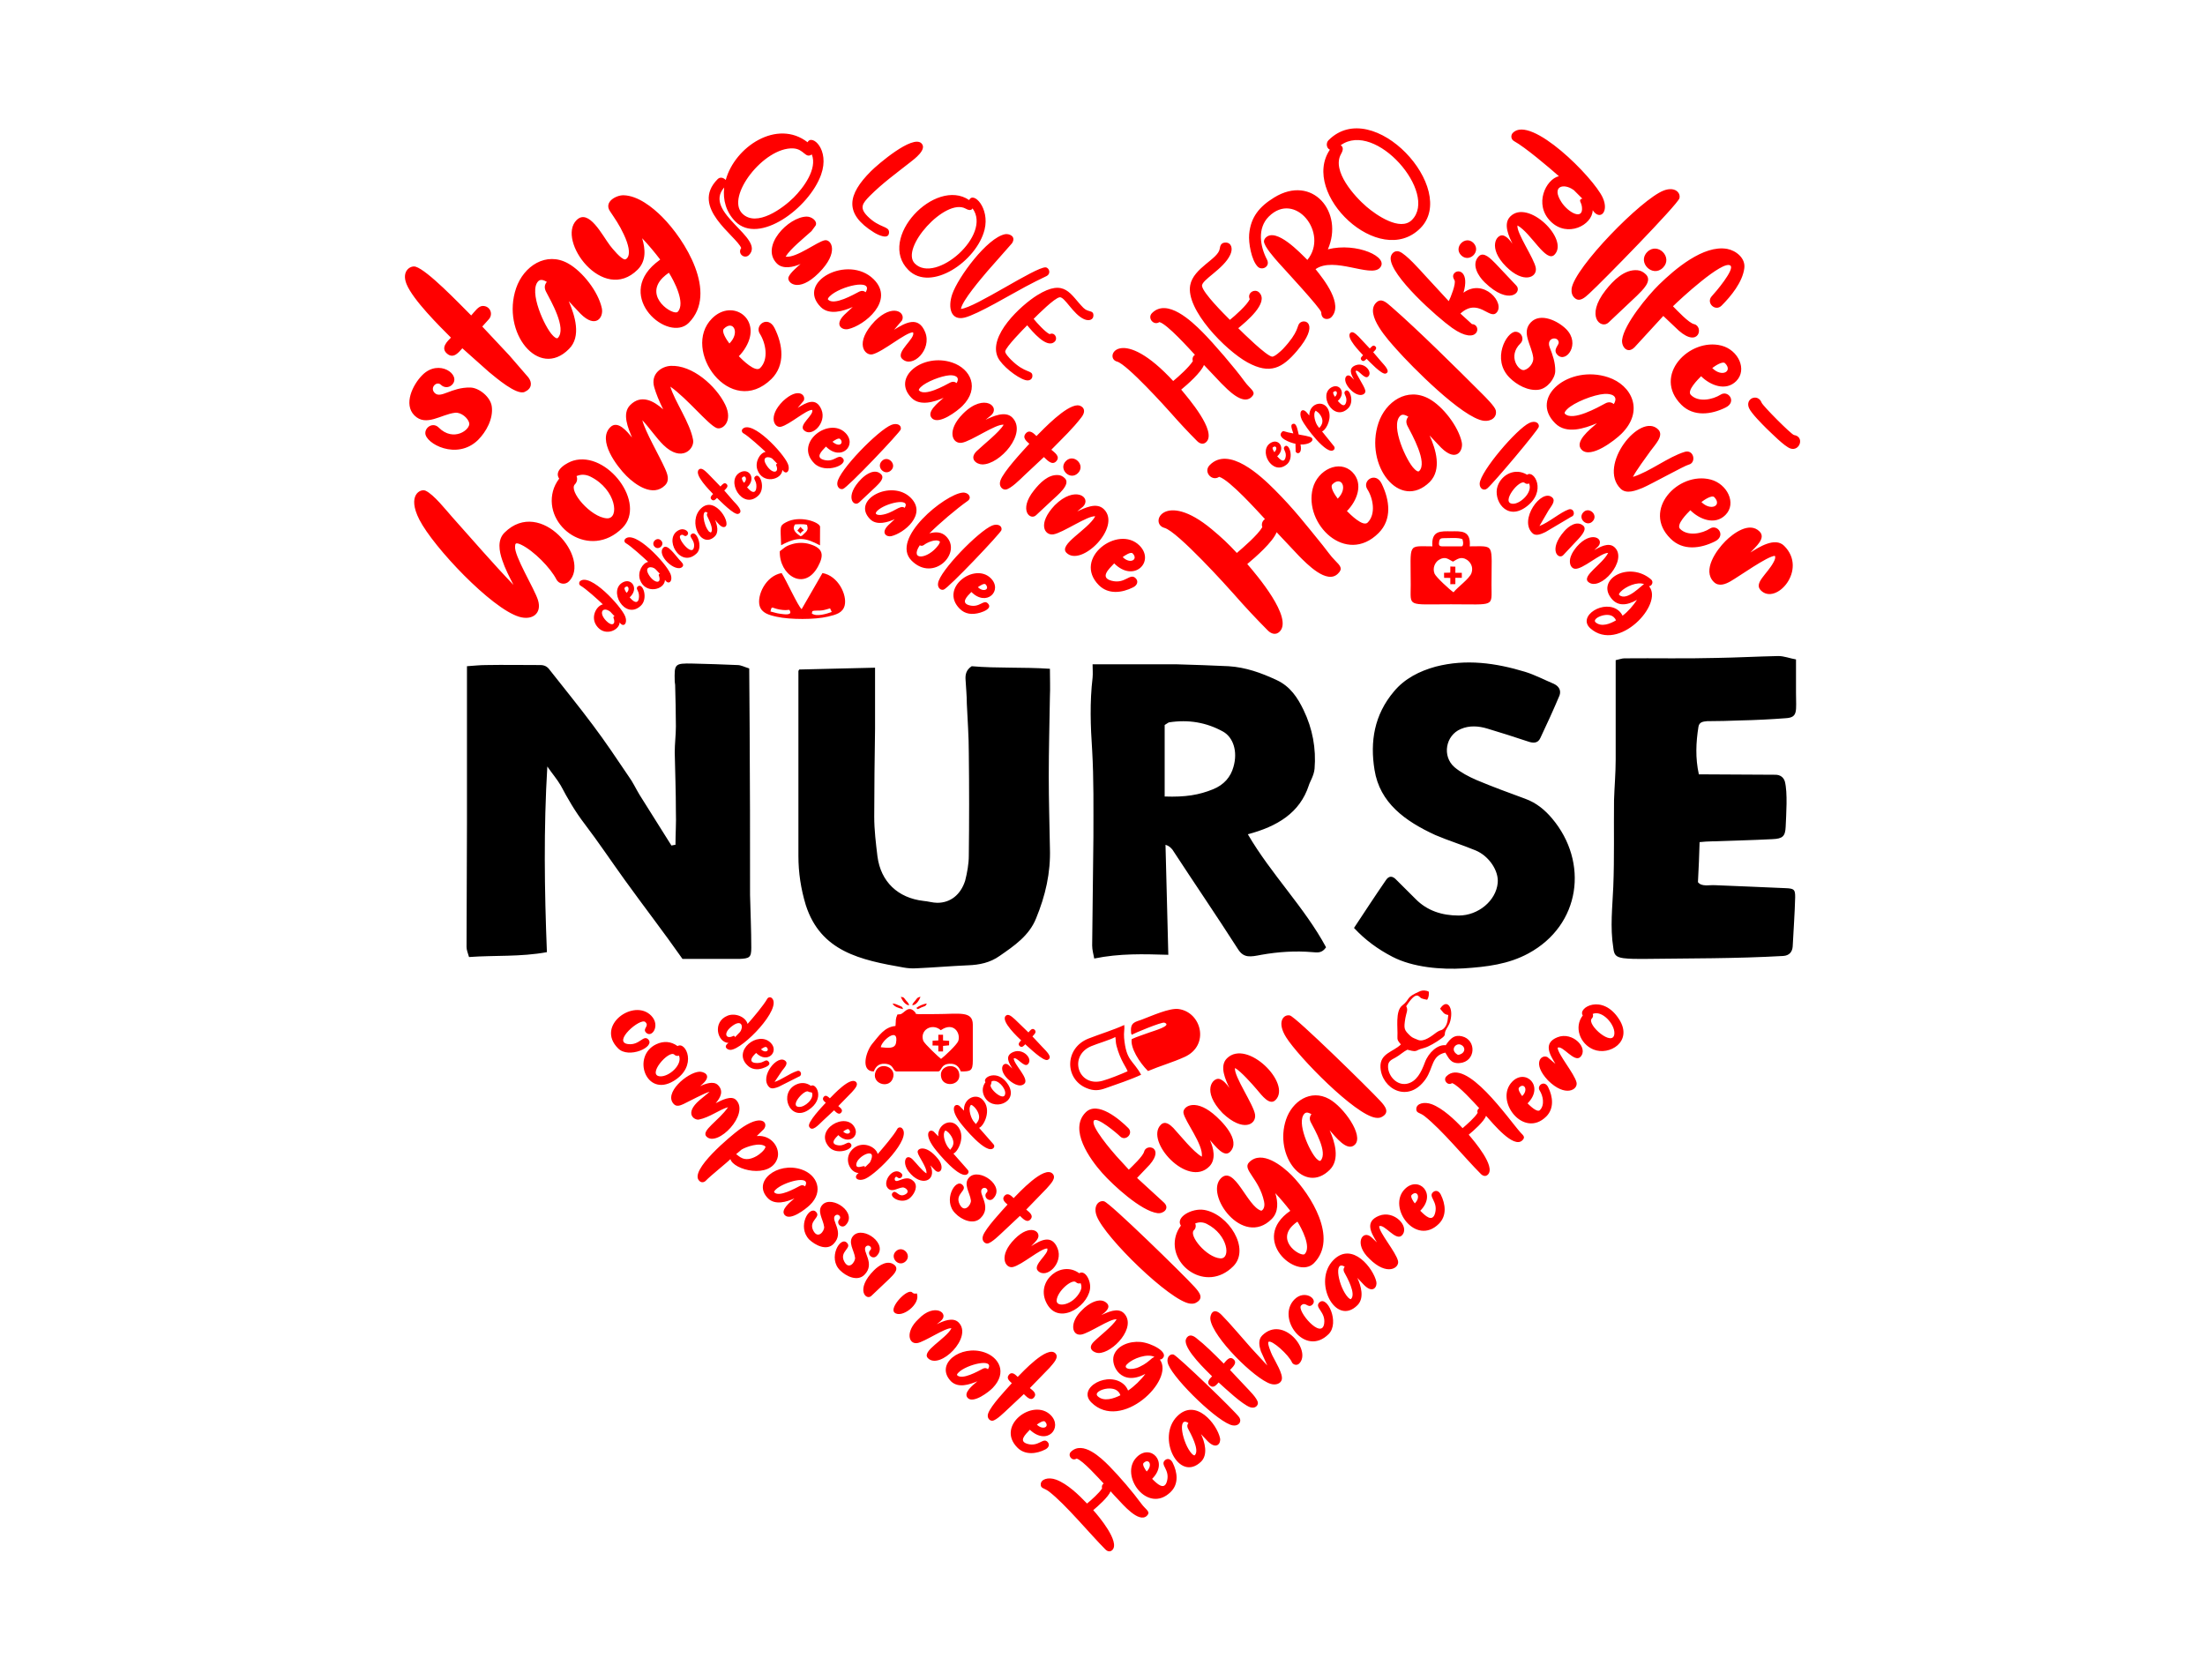
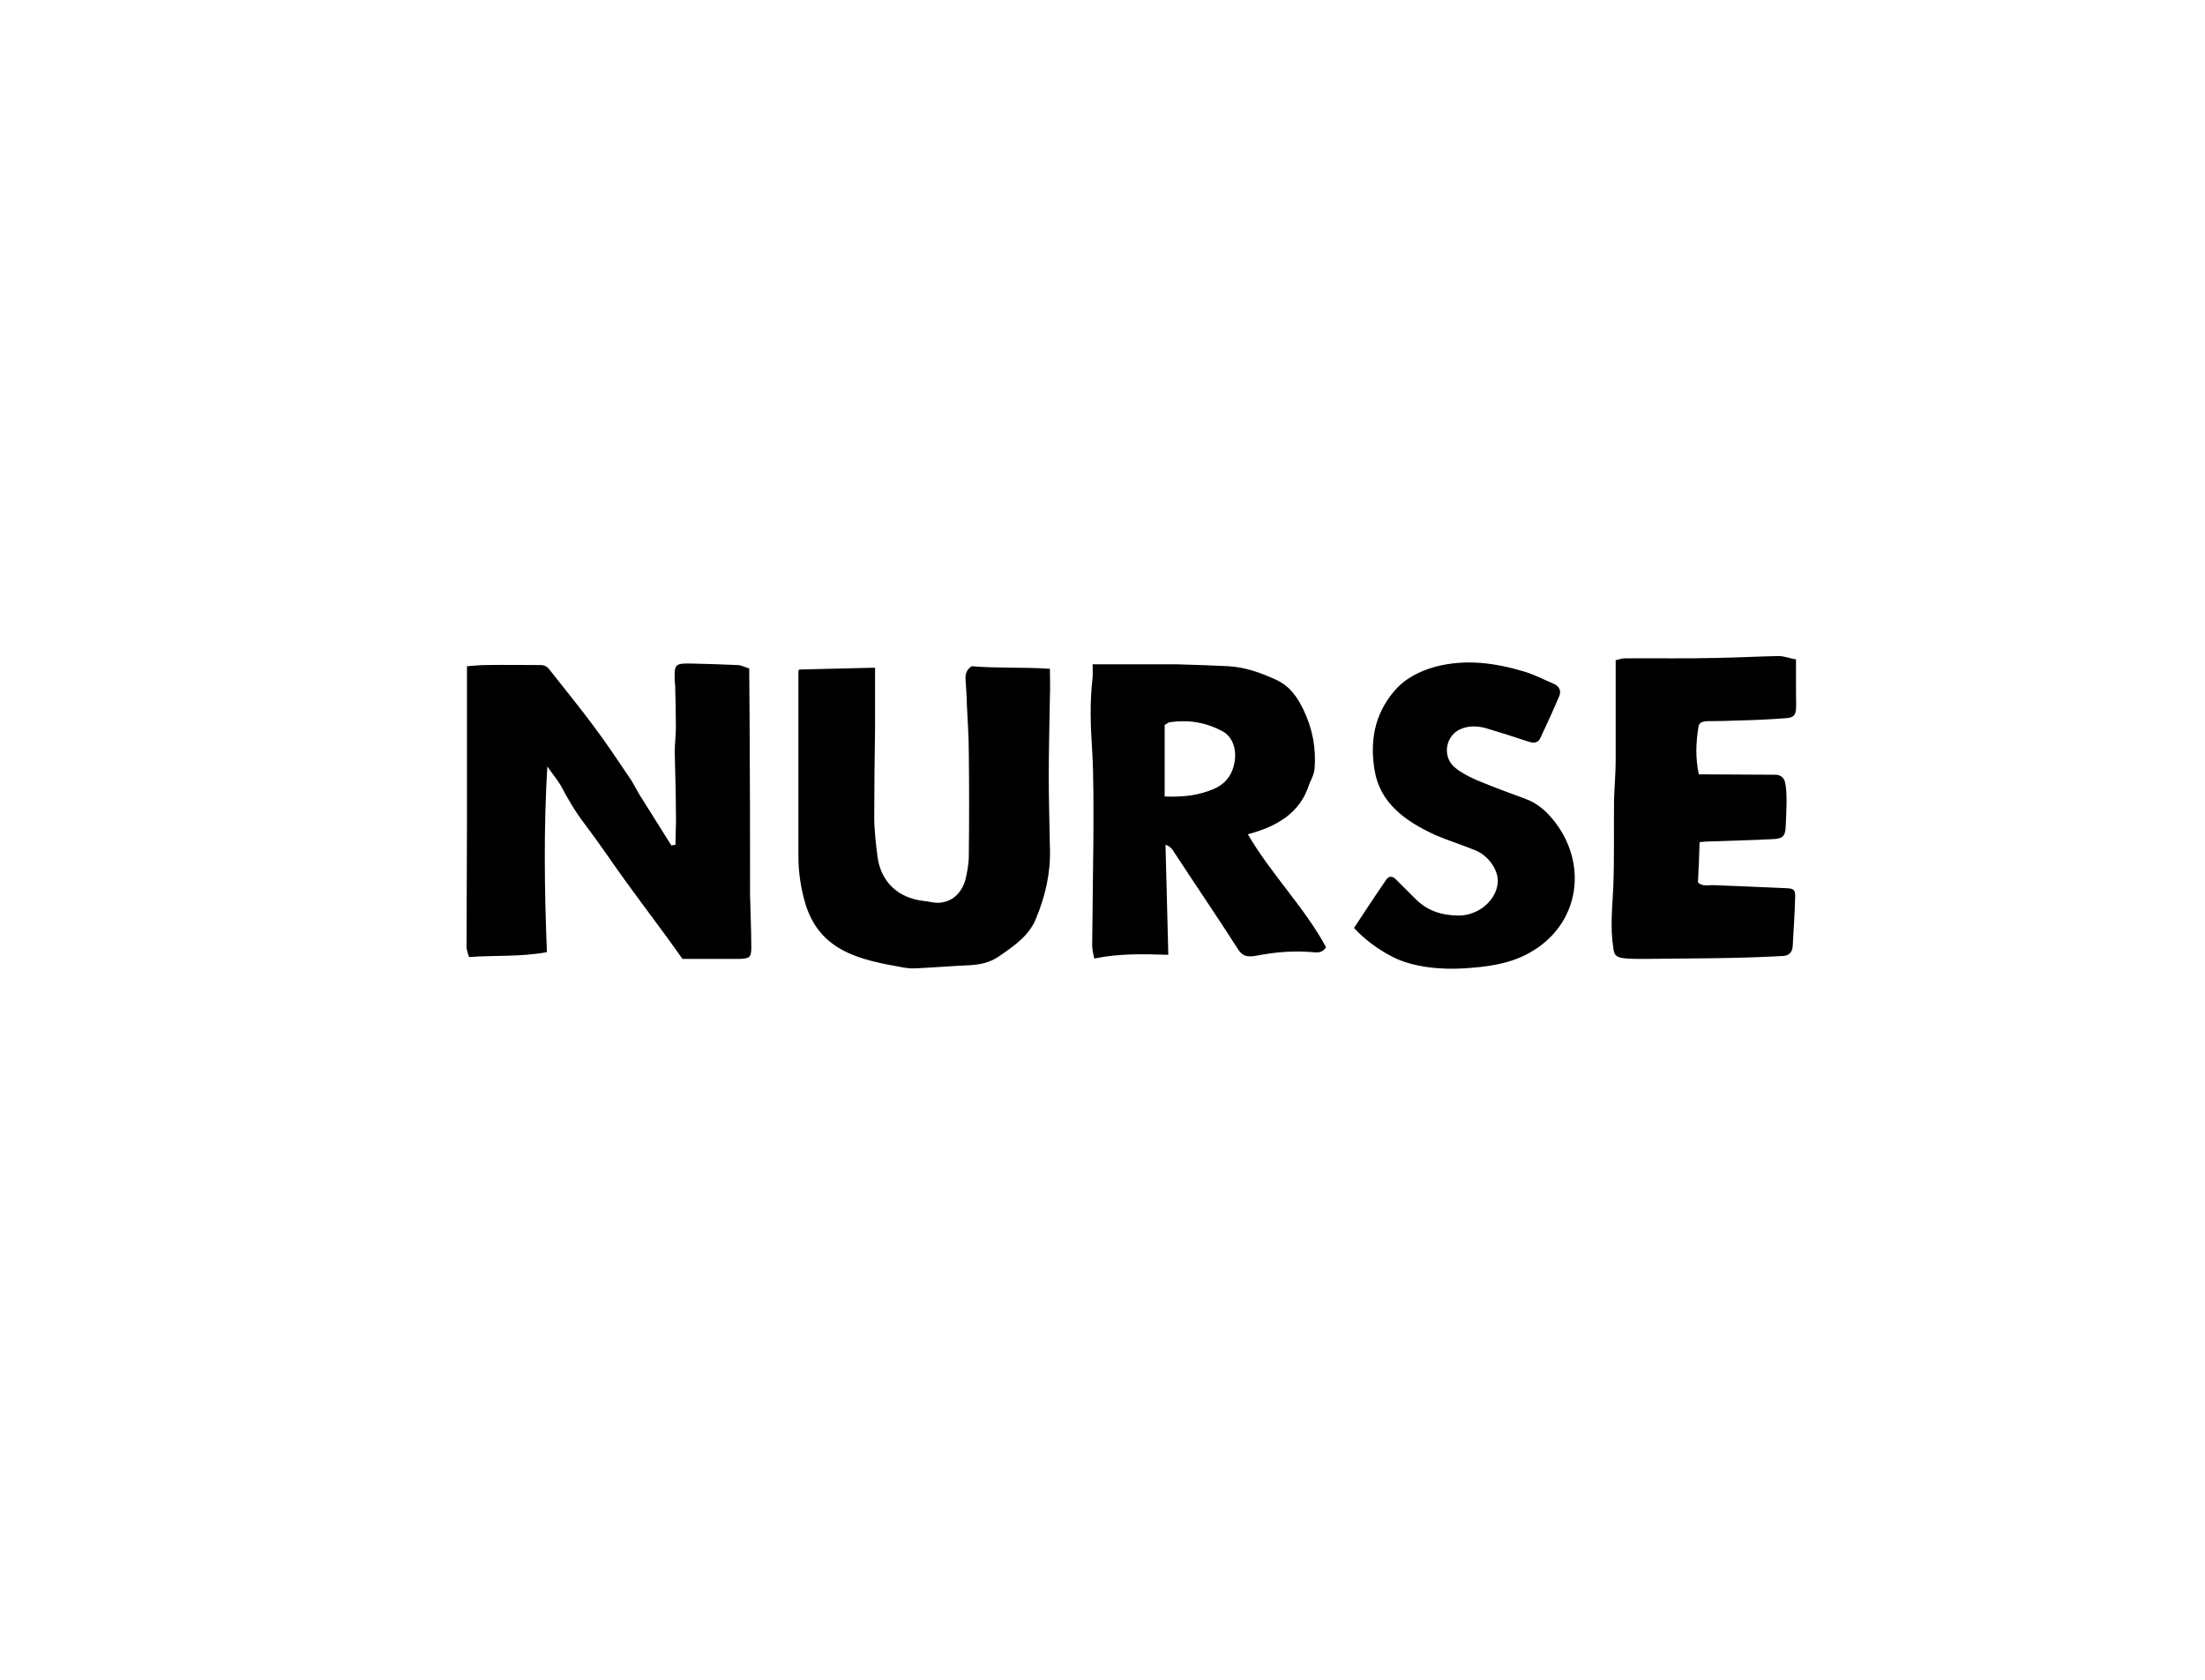
<svg xmlns="http://www.w3.org/2000/svg" xml:space="preserve" width="266.7mm" height="203.2mm" version="1.1" style="shape-rendering:geometricPrecision; text-rendering:geometricPrecision; image-rendering:optimizeQuality; fill-rule:evenodd; clip-rule:evenodd" viewBox="0 0 26670 20320">
  <defs>
    <style type="text/css">
   
    .fil0 {fill:black;fill-rule:nonzero}
    .fil1 {fill:red;fill-rule:nonzero}
   
  </style>
  </defs>
  <g id="Слой_x0020_1">
    <path class="fil0" d="M8255 11600c228,0 456,0 684,0 128,-5 148,-18 148,-136 0,-213 -10,-426 -15,-639 0,-679 0,-1353 -5,-2033 0,-235 -5,-466 -5,-706 -59,-18 -99,-41 -143,-41 -179,-9 -362,-13 -540,-18 -223,-5 -223,5 -218,217 0,14 5,28 5,41 4,168 9,335 9,503 0,104 -14,208 -14,312 5,240 14,480 14,716 5,135 -5,267 -5,403 -14,4 -34,4 -49,9 -129,-205.33 -258,-410.67 -387,-616 -44,-73 -79,-150 -128,-217 -144,-213 -283,-422 -436,-625 -169,-227 -347,-444 -521,-666 -29,-41 -64,-59 -114,-59 -218,0 -441,-4 -659,0 -74,0 -148,9 -228,14 0,632.33 0,1264.67 0,1897 0,498 -5,1001 -5,1499 0,36 15,72 30,122 312,-23 620,0 942,-59 -30,-751 -40,-1494 5,-2246 59,86 118,154 163,231 84,159 173,313 287,462 169,222 323,453 486,679 234.45,325.35 469.7,628.8 699,956zm2834 113c203,-9 411,-27 619,-36 139,-5 268,-32 382,-113 178,-123 357,-245 441,-453 114,-277 178,-553 168,-852 -5,-289 -14,-579 -14,-869 0,-321 9,-643 14,-965 5,-104 0,-212 0,-335 -322,-22 -639,-4 -946,-31 -69,45 -79,104 -74,167 5,95 15,190 15,286 9,199 24,398 24,597 5,412 5,824 0,1241 0,100 -20,208 -44,303 -55,172 -179,268 -337,268 -55,0 -114,-19 -169,-23 -307,-36 -515,-231 -555,-539 -19,-158 -39,-317 -39,-480 0,-353 5,-711 10,-1064 0,-246 0,-492 0,-738 -313,9 -615,13 -917,22 -5,10 -10,14 -10,19 0,745.67 0,1491.33 0,2237 0,203 30,398 89,593 180.52,564.35 664.08,665.17 1184,756 50,9 104,13 159,9zm2146 -118c307,-63 594,-54 896,-45 -10,-453 -24,-892 -34,-1331 44,13 64,36 84,59 263,403 535,801 793,1204 70.19,111.49 151.86,92.84 282,68 203,-36 411,-50 620,-32 59,5 114,14 163,-59 -258,-480 -664,-883 -946,-1367 356,-95 629,-258 738,-593 10.65,-39.35 61.33,-115.73 69,-200 20,-244 -24,-484 -133,-710 -70,-145 -159,-286 -327,-363 -184,-86 -372,-154 -580,-167 -208,-9 -416,-18 -625,-23 -340,0 -680,0 -1020,0 0,59 5,109 0,163 -35,294 -25,584 -5,879 20,348 15,697 15,1046 -5,437.67 -10,875.33 -15,1313 0,54 15,104 25,158zm852 -1960c0,-288.33 0,-576.67 0,-865 25,-14 39,-28 54,-32 233,-36 451,0 654,113 119,68 179,236 124,426 -34,122 -114,217 -248,271 -168,68 -331,96 -584,87zm3620 2079c274,-18 537,-49 780,-181 633.07,-343.28 730.71,-1103.37 287,-1631 -84,-100 -188,-190 -327,-240 -198,-73 -396,-145 -590,-227 -94,-41 -189,-91 -264,-154 -153,-132 -109,-385 75,-462 105,-46 218,-37 323,-5 164,50 327,100 486,154 64,23 124,27 154,-41 79,-167 158,-339 232,-515 20,-59 -4,-109 -69,-140 -119,-50 -228,-108 -347,-145 -357,-108 -714,-158 -1082,-63 -197,54 -375,145 -503,298 -242,285 -292,611 -237,950 63,400 370,621 735,789 159,68 323,118 487,186 164,68 283,249 268,394 -20,213 -233,394 -472,394 -203,0 -382,-59 -520,-199 -77.33,-77 -154.67,-154 -232,-231 -49,-54 -94,-54 -133,9 -128,186 -252,376 -381,571 134,145 291,259 465,349 246.67,128.19 590.39,157.38 865,140zm2157 -114c573.7,-7.61 1132.46,-3.31 1705,-36 74,-5 109,-50 114,-114 10,-199 25,-398 30,-597 0,-91 -10,-105 -114,-109 -284,-14 -566,-23 -853,-36 -75,-5 -164,22 -209,-37 10,-172 15,-326 20,-484 55,-5 99,-9 139,-9 248,-9 496,-14 743,-27 124,-5 154,-36 159,-150 5.87,-145.52 25.83,-410.86 -10,-548 -15,-49 -55,-81 -114,-81 -308.67,-1.67 -617.33,-3.33 -926,-5 -44,-199 -35,-385 -5,-575 10,-59 55,-63 104,-68 134,0 268,-4 402,-9 183,-4 366,-13 550,-27 151.44,-8.82 124,-86.93 124,-308 0,-134.33 0,-268.67 0,-403 -75,-13 -144,-41 -214,-41 -247,5 -500,19 -753,23 -370.84,10.12 -736.78,1.16 -1110,5 -29,0 -59,13 -104,22 0,400 0,800 0,1200 0,168 -15,331 -20,494 -4,348 5,697 -9,1046 -10,244 -40,489 0,738 9,86 29,113 123,127 75,9 154,9 228,9z" />
-     <path class="fil1" d="M13872 18336c-97.77,93.11 -290.93,-137.16 -359,-209 -27,-28 -54,-57 -80,-87 -29.11,71.17 -150.27,177.23 -210,228 66.47,72.51 327.12,385.23 231,482 -27.13,27.31 -59.6,17.4 -84,-7 -183.63,-183.63 -484.28,-548.51 -682,-700 -60.37,-46.25 -100,-33.97 -100,-87 0,-61.23 89.53,-92.63 186,-57 136.68,50.48 276.26,185.98 374,289 44.67,-36.55 154.97,-133.8 182,-184 -6.62,-22.06 -0.6,-44.93 19,-58 -47.41,-51.06 -255.78,-284.2 -327,-302 -57.55,36.62 -113.19,-39.91 -68,-83 143.79,-137.1 362.94,72.68 463,174 122.42,123.96 284.97,313.85 388,455 55.45,75.96 117.47,95.53 67,146zm2312 -11398c-133.55,137.48 -379.86,-119.86 -470,-210 -91,-96.67 -182,-193.33 -273,-290 -44.71,118.15 -256.31,303.23 -355,385 111.52,129.12 557.11,651.89 392,817 -47.66,47.66 -104.01,26.13 -143,-13 -141,-142 -278,-288 -409,-438 -68.84,-78.53 -682.32,-759.91 -841,-803 -191.42,-51.98 -1.04,-459.95 570,15 124.77,103.77 203.45,178.26 305,288 84.28,-72.57 251.52,-216.43 308,-312 -13.13,-37.19 -0.66,-75.14 32,-98 -87.38,-93.34 -426.46,-472.74 -554,-511 -86,60.71 -195.09,-58.59 -115,-141 231.03,-237.73 621.58,132.58 784,295 237.45,237.45 378.02,421.42 585,676 51.94,63.88 92.15,126.15 148,182 65.65,65.65 96.16,99.61 36,158zm1397 227c-41,-26 -213,-184 -230,-226 -28,-71 9,-139 52,-166 82,-51 119,-3 171,21 48,-26 97,-71 171,-21 42,29 78,87 53,159 -24,69 -171,172 -217,233zm-39 -266c-0.33,9.33 -0.67,18.67 -1,28 -25,0.67 -50,1.33 -75,2 0.33,20.33 0.67,40.67 1,61 25,0.33 50,0.67 75,1 0,25.33 0,50.67 0,76 20.33,-0.33 40.67,-0.67 61,-1 0,-25.33 0,-50.67 0,-76 26,0 52,0 78,0 0,-20.33 0,-40.67 0,-61 -26,0 -52,0 -78,0 0,-24.67 0,-49.33 0,-74 -20.33,-0.67 -40.67,-1.33 -61,-2 0,15.33 0,30.67 0,46zm-135 -350c6,-34 22,-39 60,-39 70,0 176,-10 222,13 4,15 11,42 7,62 -6,27 -9,24 -38,24 -71.33,0 -142.67,0 -214,0 -38,0 -45,-17 -37,-60zm-82 60c-305,0 -262,-50 -262,465 0,272.81 -52.48,236 488,236 538,0 489,38 489,-236 0,-511 46,-465 -263,-465 16,-198 -108,-182 -226,-182 -118,0 -242,-16 -226,182zm-7499 784c28,-12 84,-3 121,-10 32,-5 64,-16 93,-24 6.67,14.67 13.33,29.33 20,44 -56,20 -183,62 -241,18 2.33,-9.33 4.67,-18.67 7,-28zm-127 -1000c-6,-6 -10,-13 -16,-20 -13,15 -26,30 -39,45 13,12 26,24 39,36 13,-15 1,-15 39,-36 -19,-32 -1,-2 -23,-25zm-83 -49c2,-1 108,-9 144,5 18,55 7,71 -41,114 -24,22 -8,12 -36,24 -45,-30 -111,-77 -67,-143zm-168 252c202,-110 295,-92 470,1 0.33,-75.67 0.67,-151.33 1,-227 -11,-55 -245,-141 -412,-52 -82,44 -66,51 -59,278zm-16 72c-10,286 294,492 461,187 74,-136 69,-223 -100,-273 -65,-20 -145,-20 -211,0 -89,26 -99,51 -150,86zm8 757c-44,-5 -82,-19 -121,-28 18,-76 10,-42 109,-24 123,22 113,-17 129,23 19,49 -76,35 -117,29zm14 -493c-194,35 -301,273 -266,397 25,87 112,111 208,132 160,35 460,36 618,-2 98,-23 181,-45 203,-137 30,-125 -79,-357 -269,-390 -84,145.67 -168,291.33 -252,437 -44.75,-37.87 -183.06,-345 -242,-437zm6116 -1319c-182.22,160.78 -365.32,-177.88 -189,-262 91.93,-43.85 170.99,75.41 67,169 28.27,31.09 78.34,87.55 99,20 24.12,-78.83 -41.95,-105.05 -8,-139 49.84,-49.84 116.99,130.8 31,212zm-175 -201c-10.64,10.64 9.94,43.91 19,58 45.72,-45.72 17.44,-89.24 -19,-58zm248 -169c-9.77,-37.67 -51.16,-117 7,-117 34.33,0 47,86.01 58,130 27.01,5.69 140.02,20.91 158,41 33.88,37.85 -38.67,84.23 -136,80 27.83,139.14 -68.35,114.31 -59,70 -0.67,-26.33 -1.33,-52.67 -2,-79 -55.27,-9.21 -233.77,-73.23 -163,-144 16.52,-16.52 28.31,-4.06 72,6 19,4 41,8 65,13zm490 198c-79.96,79.96 -349.75,-283.12 -387,-363 -42.64,-91.43 -0.16,-152.81 58,-90 10.67,12.67 21.33,25.33 32,38 0,-161.71 203.95,-201.57 241,-38 24.47,108.05 -50.82,223.97 -87,230 48,59.67 96,119.33 144,179 7.95,8.57 15.3,30.03 -1,44zm-176 -264c2.64,-6.61 88.94,-74.69 -8,-183 -11.67,-8.67 -23.33,-17.33 -35,-26 -39.45,39.45 -2.73,153.9 27,189 6,6 11,13 16,20zm345 -234c-175.67,164.69 -368.12,-180.13 -188,-262 95.43,-43.38 168.56,77.6 67,169 25.47,28.02 77.83,89.2 99,20 23.53,-76.92 -42.3,-105.7 -9,-139 50.21,-50.21 119.66,132.92 31,212zm-174 -201c-11.12,11.12 8.68,44.59 19,58 45.15,-45.15 17.25,-89.07 -19,-58zm196 -40c-102.39,-115.19 -36.3,-199.3 21,-142 11.33,11.33 22.67,22.67 34,34 -39.13,-65.22 -75.41,-143.54 22,-177 107.05,-36.77 206.19,87.41 146,139 -43.65,37.41 -118.98,-91.66 -148,-69 -16.47,12.86 104.21,180.14 115,238 9.43,50.57 -81.97,97.03 -190,-23zm384 -326c35.89,41.88 116.58,120.04 52,143 -46.45,16.52 -197.53,-145.53 -231,-179 -13.73,13.73 -35.9,42.1 -60,18 -24.74,-24.74 4.3,-47.3 18,-61 -31.91,-34.68 -212.83,-214.18 -154,-270 28.49,-27.03 69.21,16.07 100,45 45,48 90,96 135,144 22.25,-22.25 39.99,-50.58 68,-25 27.15,24.79 -14.15,56.15 -27,69 33,38.67 66,77.33 99,116zm-1570 426c-107.08,107.08 -291.59,-91.61 -364,-163 -70.67,-74.67 -141.33,-149.33 -212,-224 -33.92,89.43 -199.54,236.51 -275,298 82.93,100.7 433.05,503.95 304,633 -36.83,36.83 -80.59,20.41 -111,-10 -110,-110 -215,-223 -317,-339 -50.65,-57.6 -531.56,-591.16 -652,-623 -160.91,-42.55 25.22,-440.01 630,183 16.33,17.33 32.67,34.67 49,52 66.76,-54.84 191.7,-166.91 238,-241 -10.26,-28.73 -0.13,-60.3 25,-76 -64.57,-68.26 -335.24,-372.31 -430,-396 -68.93,47.72 -148.96,-49.04 -89,-109 183.37,-183.37 479.6,99.6 608,228 134.71,134.71 397.08,440.55 509,596 74.51,103.49 152.62,127.9 87,191zm378 -579c198.23,-210.62 168.14,-279.14 203,-314 62.85,-62.85 248.97,5.93 -32,336 -177.65,208.69 -325.37,287.89 -598,139 -261.66,-142.9 -749.73,-637.81 -693,-935 40.2,-210.59 338.88,-315.04 357,-440 5,-34.47 14.53,-75 71,-75 66.38,0 92.59,67.71 57,146 -80.56,177.23 -354.32,306.23 -342,381 14.21,86.3 267.49,338.49 337,408 60.74,-48.59 208.41,-179.81 240,-250 -35.93,-76.99 61.74,-133.26 114,-81 124.21,124.21 -161.74,355.95 -253,432 61.01,61.01 337.33,332.17 408,344 30.41,5.09 109.39,-69.39 131,-91zm-207 -1348c127.32,-127.32 419.29,186.36 504,269 263.82,-321.52 -148.87,-842.13 -467,-524 -140.61,140.61 -105.58,359.04 -22,519 44.74,85.63 -59.29,138.71 -111,87 -77.13,-77.13 -113.29,-289.42 -104,-393 18.76,-209.21 125.36,-334.47 301,-443 466,-287.95 846.58,178.97 651,626 348.13,-89.06 755.52,97.48 626,227 -115.06,115.06 -554.26,-143.84 -775,13 99.51,123.39 342.73,429.27 189,583 -30.6,30.6 -119.91,36.59 -120,-61 -8.4,-49.83 -444.7,-519.83 -512,-595 -46.45,-51.88 -183.02,-204.48 -181,-265 1,-15 8,-29 21,-43zm776 -1064c-43.4,-19.73 -48.35,-82.43 -17,-114 540.5,-544.32 1582.2,592.8 1111,1064 -495.43,495.43 -1453.27,-418.9 -1094,-950zm134 54c-112.93,203.27 163.24,510.19 310,636 116.37,99.76 406.91,302.37 549,159 319.82,-322.7 -439.97,-1207.78 -862,-903 43.09,25.86 21.97,74.8 3,108zm2790 1626c37.7,-258.48 845.58,-1083.52 1113,-1186 134.98,-51.73 208.16,25.24 191,93 -18.73,73.98 -934.1,1009.85 -1090,1152 -53.76,49.02 -119.44,112.56 -182,50 -26.98,-26.98 -36.67,-62.3 -32,-109zm899 -171c79.55,79.55 -39.86,187.86 -111,259 -113.33,107 -226.67,214 -340,321 -88.17,88.17 -288.74,-67.56 -37,-389 90.23,-115.21 227.73,-256.97 386,-242 37,3 71,20 102,51zm206 -82c-125.22,125.22 -315.22,-64.78 -190,-190 125.22,-125.22 315.22,64.78 190,190zm-344 963c-86.28,86.28 -160.12,-7.02 -150,-91 22.57,-187.34 310.09,-534.36 446,-667 189.83,-185.26 538.32,-484.81 825,-432 103.21,19.01 222.23,109.08 207,232 -21.01,169.53 -161.14,340.14 -275,454 -77.78,77.78 -193.48,-36.13 -117,-116 40.7,-42.51 278.66,-322.46 224,-368 -89.8,-74.82 -617.92,414.92 -695,492 49.31,49.31 190.63,201.91 255,216 118.23,25.88 62.15,293.73 -184,79 -62.67,-59.33 -125.33,-118.67 -188,-178 -116,126.33 -232,252.67 -348,379zm566 695c-354.96,-354.96 100.38,-815.6 486,-715 205.01,53.48 314.54,291.77 178,429 -126.67,127.3 -315.71,50.29 -425,-59 -35.56,36.78 -175.39,173.5 -124,226 91.37,93.34 263.1,58.41 362,-4 90.18,-56.91 197.95,87.03 60,156 -176.33,88.17 -390.36,113.64 -537,-33zm529 -502c-29.31,-29.31 -121.55,32.2 -155,58 118.04,118.04 251.46,38.46 155,-58zm500 788c-51.68,-51.68 -181.6,-181.1 -210,-245 -52.6,-118.35 108.22,-182.4 152,-66 19.39,43.82 354.44,379.65 391,391 132.93,20.16 70.32,201.92 -43,163 -72.53,-24.91 -233.22,-190 -290,-243zm-3106 -613c-222.08,-222.08 -36.87,-556 71,-556 71.11,0 114.27,87.66 59,142 -157.93,155.28 -18.9,338.91 48,321 60.47,-16.19 115.18,-88.35 108,-149 -18.05,-152.44 -149.49,-304.51 -28,-429 115.61,-118.47 325.75,-17.25 426,83 177.16,177.16 1.51,415.19 -103,314 -64.52,-62.47 14.2,-117.23 13,-151 -2.95,-82.59 -155.99,-62.6 -109,58 35.28,90.53 68.92,182.14 67,287 -1.64,89.43 -95.74,210.42 -199,225 -128.87,18.2 -265.71,-57.71 -353,-145zm552 552c-320.49,-315.56 167.26,-714.91 641,-557 285.78,95.26 439.58,407.28 159,684 -80.63,79.52 -368.7,302.97 -479,194 -96.21,-95.05 93.64,-244.3 183,-322 -151.04,63.6 -369.3,135.7 -504,1zm144 -171c-8.69,8.69 -40.98,41.02 -27,55 94.96,94.96 398.64,-77.32 492,-127 36,-18 69,-15 99,10 61.61,-100.12 -31.92,-128.21 -113,-123 -129.7,8.34 -369.22,103.22 -451,185zm912 952c-78.84,30.66 -193.9,80.31 -266,9 -282.05,-278.97 238.75,-932.25 455,-716 74.64,74.64 -39.21,184.89 -95,263 -48.62,68.07 -180.25,246.08 -210,311 207.01,-65.37 426.57,-242.11 626,-303 111.11,-33.93 144.91,132.83 47,155 -47.96,10.86 -444.21,231.96 -557,281zm339 614c-352.48,-344.28 91.81,-817.58 485,-715 198.43,51.77 319.26,288.45 178,429 -128.62,127.97 -315.04,50.96 -424,-58 -36.07,36.07 -175.83,174.17 -124,226 92.57,92.57 266.58,57.53 361,-4 90.06,-58.69 198.93,86.03 61,155 -176.95,88.47 -388.52,115.48 -537,-33zm529 -502c-29.83,-29.83 -122.8,33.39 -156,59 113.25,113.25 253.66,44.09 156,-59zm134 532c92.77,-92.77 289.5,-240.5 413,-117 81.87,81.87 -46.79,184.37 -111,255 102.09,-64.28 297.45,-191.04 408,-82 291.93,287.95 -99.15,726.6 -282,539 -87.68,-89.96 79.27,-196.16 156,-343 18,-33 23,-58 15,-74 -86.09,0 -435.47,250.24 -537,308 -60.6,34.47 -141.3,67.68 -202,8 -143.58,-141.16 31.82,-385.82 140,-494zm-3065 -2625c123.02,0 84.08,275.27 -241,45 -176.8,-125.23 -747.42,-630.76 -743,-843 1.01,-48.51 45.47,-102.49 107,-79 81.14,30.97 250.08,223.4 310,289 95.33,103.33 190.67,206.67 286,310 21.93,-40.73 90.25,-214.38 70,-252 -11.78,-21.89 -33.1,-57.24 1,-90 53.21,-51.12 178.84,-2.98 107,240 246.03,-182.4 511.67,129.33 398,243 -85.13,85.13 -219.3,-186.47 -435,9 46.67,42.67 93.33,85.33 140,128zm82 -821c61.54,-61.54 147.81,33.41 202,87 83.67,88.67 167.33,177.33 251,266 78.56,78.56 -84.98,251.5 -382,-38 -76.58,-74.64 -165.96,-216.08 -71,-315zm-64 -161c98.18,103.09 -52.01,245.99 -149,149 -97.46,-97.46 51.28,-246.72 149,-149zm395 286c-226.48,-226.48 -117.29,-394.2 -37,-377 41.88,8.97 89.7,63.71 113,101 -40.67,-88.73 -115.55,-238.36 -27,-329 214.05,-219.09 717.63,275.91 536,461 -101.72,103.66 -281.42,-261.44 -448,-354 -13.27,92.89 204.66,402.28 222,515 17.73,115.26 -148.92,193.08 -359,-17zm82 -1619c218.51,-218.51 972.98,538.55 1086,784 79.96,173.66 -33.7,283.95 -121,153 -3.59,179.49 -306.61,337.56 -509,135 -206.18,-206.35 -57.13,-509.59 100,-547 -124.75,-110.08 -406.66,-349.24 -542,-424 -39.72,-21.94 -42.38,-72.62 -14,-101zm729 689c-111.43,-79.6 -269.61,-47.65 -142,150 82.64,127.99 266.74,225.64 248,59 -6.87,-61.08 -44.06,-78.11 -6,-99 4,-2 9,-2 14,1 -35.33,-35.33 -70.67,-70.67 -106,-106 -2,0 -5,-2 -8,-5zm-9558 2557c188.16,-174.72 282.1,-70.19 251,-5 -24.33,29 -48.67,58 -73,87 104.17,-65.11 223.47,-134.61 288,22 65.28,158.43 -118,343 -214,247 -65.15,-65.15 127.98,-184.3 101,-245 -73.62,0 -272.39,178.11 -376,204 -78.93,19.72 -165.18,-121.82 23,-310zm379 753c-249.5,-249.5 179.19,-565.81 376,-369 147.79,147.79 -50.23,350.77 -235,166 -50.78,53.77 -134.11,131.49 -25,161 128.86,34.85 169.02,-75.78 225,-23 85.77,80.87 -207.67,198.33 -341,65zm312 -295c-17.64,-17.64 -71.59,18.45 -92,34 93.31,77.76 138.21,8.01 92,-34zm-33 528c15.59,-145.53 495.28,-636.89 655,-699 64.48,-25.07 123.22,1.1 112,55 -7.3,35.07 -643.58,706.02 -700,721 -43.09,11.44 -74.96,-31.87 -67,-77zm529 -101c46.94,46.94 -23.39,110.39 -65,152 -67,63 -134,126 -201,189 -68,62.1 -182.86,-75.14 29,-287 58,-58 164.6,-126.4 237,-54zm121 -48c-72.79,72.79 -185.86,-35.72 -112,-112 73.68,-76.09 187.04,41.65 112,112zm-253 592c-236.17,-236.17 260.85,-489.84 491,-259 201.5,202.11 -86.46,430.55 -237,464 -53,11.78 -132.27,-35.73 -35,-133 26,-24.33 52,-48.67 78,-73 -87.34,39.7 -218.84,79.16 -297,1zm85 -101c-50.31,50.31 27.16,51.02 45,49 150.61,-17.06 233.65,-132.07 287,-85 81.24,-129.99 -236.46,-59.54 -332,36zm416 602c-264.92,-264.92 406.14,-804.83 617,-823 71.99,-6.2 116.35,61.71 62,100 -137.06,96.57 -344.19,273.19 -464,393 80.35,-23.18 149.11,-15.37 200,34 203.3,197.23 -147.54,563.46 -415,296zm148 -189c-16,11 -33,13 -49,3 -127.15,190.73 96.36,169.26 221,3 14,-18 21,-34 23,-47 -48.8,-40.67 -159.88,12.9 -195,41zm172 463c15.57,-145.29 492.28,-633.87 655,-699 62.68,-25.09 123.36,0.42 112,55 -7.36,35.36 -643.35,705.96 -700,721 -43.09,11.44 -74.96,-31.87 -67,-77zm262 308c-249.86,-249.86 179.39,-565.61 376,-369 147.64,147.64 -50.11,350.89 -235,166 -53.49,53.49 -132.3,131.98 -25,161 126.63,34.25 171.22,-76.11 224,-23 58.19,58.55 -48.86,99.44 -92,112 -98.25,28.61 -182.31,18.69 -248,-47zm312 -296c-16.71,-16.71 -72.04,19.79 -92,35 65.09,65.09 149.39,28.13 92,-35zm5977 -1220c10.59,-148.32 446.52,-659.3 601,-732 71.96,-33.86 122.45,2.23 114,47 -7.56,40.07 -541.24,674.92 -623,745 -41.49,35.57 -95.45,2.14 -92,-60zm574 -105c81.62,-63.48 247.19,202.53 -17,392 -236.09,169.31 -397.87,-89.3 -340,-255 49.37,-141.34 213.12,-225.54 357,-137zm-29 99c-62.57,-54.75 -300,247.1 -143,252 90.14,2.81 243.85,-140.78 195,-246 -16.62,9.23 -37.73,6.23 -52,-6zm251 594c-43.81,19.91 -111.94,54.8 -155,16 -175.37,-158 107.46,-551.07 237,-434 46.16,41.72 -14.78,107.89 -45,156 -36.67,63 -73.33,126 -110,189 112.47,-42.18 254.4,-166.44 352,-200 65.33,-22.46 88.58,71.46 33,88 -104,61.67 -208,123.33 -312,185zm457 -77c57.72,51.95 -51.46,152.36 -110,215 -43.33,46.33 -86.67,92.67 -130,139 -56.58,65.33 -190.04,-57.51 9,-286 53.65,-61.59 153.47,-133.9 231,-68zm116 -56c-68.19,77.93 -185.47,-25.89 -118,-103 67.56,-77.21 185.95,25.34 118,103zm-193 308c171.87,-196.42 334.14,-97.02 260,-4 -16.67,15.67 -33.33,31.33 -50,47 63.48,-33.61 171.28,-99.2 243,-36 174.16,153.47 -174.08,547.27 -316,421 -81.26,-72.3 171.98,-212.92 241,-351 -95.03,0 -310.46,204.59 -403,192 -56.12,-7.64 -73.15,-80.61 -50,-146 18,-50.85 43.29,-83.37 75,-123zm509 779c18,17 33,36 43,58 66.34,-49.75 128.79,-122.68 175,-192 -119.74,68.42 -246.06,90.59 -330,-45 -136.32,-220.21 242,-420.47 499,-203 36.9,31.23 8.31,83 -24,83 182.56,212.99 -368.41,809.05 -708,511 -169.47,-148.75 172.56,-362.89 345,-212zm18 -230c-9.36,12.48 -26.34,27.38 -14,38 93.79,80.72 273.81,-125.76 300,-131 -79.3,-35.68 -225.66,28.35 -286,93zm-83 304c-75.03,-69.67 -273.22,18.41 -217,65 71.89,59.58 176.13,16.1 246,-25 -6,-15 -16,-29 -29,-40zm-12502 -433c122.31,-107.02 496,301.62 545,421 36.23,88.27 -18.58,146.64 -65,77 -3.67,91.82 -164.39,168.46 -263,61 -105.76,-115.25 -16.08,-265.17 60,-279 -58.45,-56.2 -206.29,-190.17 -271,-227 -19.33,-11 -20.92,-38.08 -6,-53zm364 367c-86.19,-64.64 -145.14,9.55 -48,111 71.91,75.11 121.26,41.87 89,-36 -5.02,-12.12 9.59,-21.41 15,-16 -17.67,-19 -35.33,-38 -53,-57 -1,0 -2,-1 -3,-2zm372 -71c-193.19,182.46 -406.31,-192.82 -211,-286 101.85,-48.59 189.8,81.55 76,185 111.23,131.46 123.7,-2.74 107,-57 -9.38,-30.48 -34.33,-53.59 -9,-75 61.64,-52.11 129.58,147.36 37,233zm-194 -219c-13.87,11.1 11.45,49.63 21,63 45.61,-34.21 21.97,-105.97 -21,-63zm6 -590c116.19,-108.93 489.9,291.29 545,421 36.76,86.53 -17.85,146.72 -65,76 -4.73,122.89 -239.16,175.67 -302,-1 -33.28,-93.56 30.06,-204.47 99,-217 -59.44,-54.86 -207.57,-190.89 -271,-227 -17.42,-9.92 -22.97,-35.03 -6,-52zm363 366c-39.1,-39.1 -145.44,-34.94 -75,75 61.98,96.74 157.68,111.06 117,0 -4.29,-11.7 9.87,-21.13 15,-16 -17.67,-18.67 -35.33,-37.33 -53,-56 -1,0 -2,-1 -4,-3zm100 -262c49.42,-42.36 138.21,90.95 191,149 24.61,27.06 65,59.22 35,87 -80.2,74.27 -322.68,-146.76 -226,-236zm-30 -83c50.18,50.18 -30.42,124.95 -79,74 -48.64,-51.01 30.77,-127.05 79,-74zm428 157c-197.98,186.98 -408.51,-189.78 -212,-284 69.97,-33.55 137.49,27.36 99,63 -35.3,32.69 -46.52,-29.78 -83,4 -37.73,34.94 146.64,263.83 166,138 13.66,-88.8 -71.93,-120.91 -31,-156 63.18,-54.15 145.76,160.84 61,235zm219 -205c-164.28,152.11 -328.96,-179.81 -165,-340 176.84,-172.78 392.3,217.82 277,225 -37.43,2.33 -77.95,-55.44 -106,-87 24.04,60.11 49.46,150.5 -6,202zm-67 -60c7.33,3.67 14.67,7.33 22,11 40.22,-38.16 -27.63,-161.18 -44,-199 -7,-15 -6,-28 5,-39 -76.97,-61.58 -57.36,143.35 17,227zm294 -371c39.24,42.05 130.17,129.68 60,156 -50.65,18.99 -219.06,-157.3 -258,-193 -14.73,14.73 -37.9,45.09 -65,20 -27.91,-25.84 2.43,-50.61 18,-67 -37.68,-40.7 -236.48,-234.52 -172,-296 32.23,-30.73 76.91,18.17 110,49 50.33,52 100.67,104 151,156 18.95,-19.65 45.93,-58.07 75,-29 28.42,28.42 -13.09,60.54 -29,77 36.67,42.33 73.33,84.67 110,127zm301 -64c-194.19,183.4 -406.53,-196.51 -211,-286 105.63,-48.34 187.18,83.93 76,185 111.54,131.82 123.54,-3.25 107,-57 -10.3,-33.46 -34.09,-52.09 -9,-75 59.04,-53.91 130.99,146.06 37,233zm-194 -219c-13.25,10.6 9.85,48.81 21,63 44.89,-33.67 22,-106 -21,-63zm6 -590c116.08,-108.83 489.86,291.19 545,421 36.44,85.8 -17.55,147.18 -65,76 -4.64,120.76 -238.39,177.83 -302,-1 -33,-92.77 27.81,-204.06 99,-217 -60.09,-55.47 -207.54,-191.61 -272,-227 -12.43,-6.82 -24.32,-32.68 -5,-52zm363 366c-37.71,-37.71 -147.01,-37.39 -75,75 72.52,113.19 158.83,93.14 117,0 -4.76,-10.59 7.65,-20.9 15,-16 -19,-19.67 -38,-39.33 -57,-59zm422 -3832c48.93,-103.98 272.98,84.06 163,392 -144.5,404.6 -752.14,853.53 -1037,566 -109.21,-110.24 -152.92,-257.71 -135,-411 -265.72,301.15 503.97,613.03 300,817 -53.04,53.04 -142.59,-14.82 -94,-85 -59.04,-147.59 -623.64,-491.56 -286,-832 29.22,-29.46 67.7,-22.3 99,9 109.45,-401.3 621.68,-742.47 990,-456zm-167 667c117.17,-117.17 287.19,-344.99 218,-520 -79.25,54.87 -92.77,-66.72 -226,-73 -353.92,-16.69 -818.28,584.72 -615,788 172.4,172.4 494.8,-66.8 623,-195zm214 408c-83.73,76.12 -260.55,218.4 -313,309 130.01,18.57 382.5,-183.13 475,-199 75.64,-12.98 178.58,143.42 -74,396 -252.87,252.87 -392.06,111.13 -365,48 22.62,-52.78 100.89,-117.79 145,-157 -83.69,38.04 -213.75,68.39 -287,-6 -203.91,-207.07 139.56,-563.85 360,-567 61.1,-0.87 135.29,54.3 109,108 -16.67,22.67 -33.33,45.33 -50,68zm112 918c-305.93,-305.93 331.78,-639.8 639,-337 264.74,260.93 -115.83,563.37 -308,604 -72.23,15.27 -172.05,-46.95 -46,-173 34,-31.67 68,-63.33 102,-95 -113.92,51.07 -285.25,102.75 -387,1zm110 -131c-6.61,6.61 -32.04,30.96 -21,42 74,74 309.74,-63.25 378,-98 28,-13 54,-11 76,8 104.03,-173.39 -313.67,-71.33 -433,48zm545 300c216.04,-216.04 375.49,-105.46 328,-7 -32,37.67 -64,75.33 -96,113 135.2,-83.7 293.93,-174.58 376,29 85.73,212.66 -156.17,444.83 -279,322 -83.62,-83.62 168.19,-247.61 132,-320 -89.82,0 -360.5,234.18 -490,266 -89.37,21.96 -228.82,-132.29 29,-403zm444 931c-247.44,-247.44 134.17,-549.37 492,-428 223.58,75.83 336.01,310.99 122,525 -60.56,60.56 -283.92,232.08 -367,149 -75.03,-75.03 74.71,-189.96 140,-248 -113.2,50.74 -285.78,103.22 -387,2zm111 -132c-6.61,6.61 -32.04,30.96 -21,42 73.08,73.08 304.56,-58.26 378,-97 28,-14 53,-12 76,7 46.64,-77.74 -25.47,-98.39 -87,-94 -99.41,7.1 -283.51,79.51 -346,142zm512 321c259.92,-259.92 468.09,-72.9 326,31 -18,14.67 -36,29.33 -54,44 84.95,-40.63 238.36,-113 323,-27 186.22,189.2 -151.39,570.22 -364,567 -68.78,-1.04 -162.96,-67.6 -67,-161 72.73,-70.79 277.15,-231.06 326,-319 -93.58,-13.37 -392.6,200.55 -506,218 -115.92,17.83 -188.92,-148.08 16,-353zm742 746c-47.88,46.11 -166.45,166.07 -227,173 -38.4,4.39 -88.43,-38.51 -64,-109 38.11,-109.95 265.65,-352.22 350,-445 -28.01,-25.86 -90.01,-69.98 -44,-124 48.97,-57.51 104.63,6.96 130,31 88.67,-88.67 353.29,-368.74 497,-372 45.52,-1.03 122.61,46.66 47,145 -108.46,141.07 -211.3,235.57 -364,392 37.11,33.06 113.56,81.08 59,140 -52.18,56.35 -114.08,-19.57 -149,-51 -78.33,73.33 -156.67,146.67 -235,220zm489 37c74.35,74.35 -87.96,202.95 -164,274 -61,57 -122,114 -183,171 -70.93,70.93 -217.49,-59.28 -28,-298 71.4,-89.94 172.79,-196.86 297,-186 28,2 54,15 78,39zm158 -63c-96.22,96.22 -242.22,-49.78 -146,-146 96.22,-96.22 242.22,49.78 146,146zm-281 389c244.55,-244.55 450.58,-95.35 343,16 -23.67,19.33 -47.33,38.67 -71,58 86.92,-37.79 231.83,-115.73 323,-26 217.4,213.98 -275.25,704.75 -453,527 -101.17,-101.17 255.6,-274.66 348,-441 -89.33,-12.76 -392.9,200.6 -506,218 -106.23,16.34 -196.81,-126.67 16,-352zm535 968c-325.47,-325.47 232.58,-738.42 490,-481 191.97,191.97 -65.06,456.94 -306,216 -67.74,70.82 -175.83,171.79 -32,210 166.74,44.3 222.24,-99.76 292,-30 33.4,33.4 24.52,82.24 -31,110 -137.26,68.63 -299.34,87.13 -413,-25zm407 -386c-22.03,-22.03 -93.82,24.63 -120,45 91.53,91.53 192.97,27.97 120,-45zm-7917 -1372c-257.48,251.63 -638,42.79 -638,-83 0,-75.01 95.32,-133.68 162,-67 180.99,180.99 387.23,23.01 369,-55 -14.11,-60.38 -98.29,-132.26 -171,-124 -167.59,19.04 -351.41,172.59 -492,32 -134.66,-134.66 -20.51,-371.49 96,-488 203.66,-203.66 476.56,0.44 359,118 -39.3,39.3 -98.2,35.8 -134,0 -51.25,-51.25 -138.52,34.55 -76,98 74,75.11 199.77,-70.58 433,-65 101.73,2.43 242.04,111.16 258,229 19.97,147.5 -66.93,305.93 -166,405zm379 -1022c76.67,88.67 153.33,177.33 230,266 47.82,63.25 42.44,135.89 -46,175 -97.37,43.06 -345.92,-171.69 -432,-242 -107,-95.33 -214,-190.67 -321,-286 -40.2,43.18 -103.77,134.01 -185,65 -85.04,-72.25 10.97,-155.3 47,-194 -142.08,-142.08 -456.93,-454.57 -536,-645 -67.62,-162.86 49.44,-230.97 109,-213 142.78,43.09 522.96,440.96 672,590 45.47,-50.38 87.32,-114.01 139,-115 88.48,-1.7 130.64,96.61 75,160 -26.67,29.67 -53.33,59.33 -80,89 109.33,116.67 218.67,233.33 328,350zm720 -78c-365.75,370.7 -820.39,-200.22 -639,-735 91.2,-268.87 364.65,-448.8 630,-300 172.97,97 363.15,338.9 407,541 23.93,110.29 -72,253 -257,68 -47.67,-50.67 -95.33,-101.33 -143,-152 73.05,169.17 156.27,427.69 2,578zm-196 -165c9.08,10.38 46.52,47.23 62,31 110.33,-115.72 -86.26,-449.99 -145,-564 -20,-42 -17,-80 12,-114 -28.76,-17.26 -73.22,-38.78 -103,-9 -121.85,121.85 77.58,559.58 174,656zm1323 -1434c275.11,275.11 680.89,921.61 323,1282 -246.02,247.74 -898.58,-307.35 -401,-722 18,-15 36,-29 55,-43 -66,-87 -139,-174 -218,-258 38.66,130.24 51.05,273.95 -54,379 -420.76,420.76 -982.97,-355.03 -740,-598 147.27,-147.27 313.4,186.98 405,307 27.68,36.26 135.61,168 181,168 2.92,2.92 114.33,-26.66 -14,-302 -55.99,-120.14 -106.43,-189.13 -168,-282 -75.27,-113.53 77.5,-194.26 165,-192 173.83,4.5 349.95,144.95 466,261zm6 738c-231.13,235.49 134.24,462.71 183,411 98.23,-104.17 -45.05,-375.65 -107,-473 -26,18 -52,38 -76,62zm-1940 3413c-36.22,-106.65 -61.87,-242.15 29,-332 437.71,-432.82 1049.35,319.65 778,591 -48.15,48.15 -124.19,29.87 -151,-23 -71.09,-140.18 -274.92,-347.55 -425,-420 -80.15,-38.69 -71.88,-3.26 -75,17 -17.06,110.79 234.66,514.32 277,653 49.59,162.43 -69.91,248.31 -228,201 -335.28,-100.34 -1036.62,-841.78 -1207,-1175 -151.81,-296.91 12.58,-378.28 75,-350 99.37,45.02 249.32,236.93 320,316 247.8,277.23 492.32,561.42 743,823 -49.33,-96.69 -102.65,-198.85 -136,-301zm689 -984c-71.91,-105.1 103.64,-198.03 172,-218 410.7,-119.97 889.06,517.94 593,814 -391.58,391.58 -954.49,-11.57 -840,-445 14,-53 39,-103 75,-151zm190 69c-79.22,79.22 191.52,398.67 386,411 159.42,10.1 113.97,-349.88 -197,-504 -56,-28 -113,-31 -169,-7 14.37,32.86 6.49,73.51 -20,100zm1088 -196c33.15,72.94 61.53,148.47 2,208 -144.18,144.18 -354.81,-2.87 -466,-114 -117.49,-117.42 -355.09,-429.91 -196,-589 90.34,-90.34 206.55,54.44 263,125 -44.06,-110.16 -125.73,-288.83 -22,-393 131.88,-132.43 282.78,-52.6 399,52 -50,-102 -86,-190 -108,-267 -47.42,-165.97 91.32,-252.94 196,-259 262.94,-15.23 551.12,241.3 662,468 99.49,203.43 -33.34,313.05 -105,283 -103.82,-43.53 -350.81,-353.75 -558,-500 50.38,176.33 238.42,435.26 275,645 18.87,108.21 -138.24,276.88 -360,60 -79.4,-77.65 -169.06,-207.53 -254,-299 34.53,138.1 205.55,430.48 272,580zm1290 -1079c-496.73,486.8 -1097.28,-353.72 -719,-732 247.07,-247.07 610.89,7.76 407,349 -24,41 -52,77 -83,108 40.21,41.43 199.87,201.13 258,143 107.45,-107.45 66.56,-304.97 -4,-415 -66.55,-103.78 98.91,-227.24 178,-69 101.32,202.74 132.36,446.64 -37,616zm-576 -607c-33.55,33.55 36.53,138.68 67,178 133.11,-133.11 44.92,-289.92 -67,-178zm1762 -1604c-81.26,84.95 -129.37,137.63 -23,244 144.64,144.64 259,114.34 259,192 0,99.39 -135.86,31.66 -182,3 -366.55,-227.67 -320.2,-457.8 -37,-741 81.01,-81.01 503.18,-444.82 611,-337 73.04,73.04 -87.54,190.77 -136,229 -173.99,137.25 -331.5,249.5 -492,410zm1205 47c51.05,-108.49 249.86,95.44 187,355 -93.1,384.43 -649.74,763.26 -922,491 -383.71,-383.71 325.49,-1124.16 735,-846zm-42 104c-243.93,-136.31 -798.78,480.22 -615,664 250.63,250.63 935.56,-345.14 698,-667 -16.46,32.93 -59.83,16.9 -83,3zm-58 1213c172,-13.76 901.85,-509.14 1025,-503 37.25,1.86 72.12,71.04 12,105 -87,41 -172,84 -256,129 -165.34,87.08 -579.55,336.37 -737,374 -166.4,39.77 -204.26,-122.47 -148,-285 70.4,-203.37 421.31,-681.33 638,-724 47.42,-9.34 139.37,24.18 84,110 -99,112.33 -198,224.67 -297,337 -74.94,89.26 -302.92,353.01 -321,457zm606 614c174.6,174.6 259,119.49 259,196 0,40.24 -36.09,65.67 -88,50 -104.58,-31.56 -280.72,-174.47 -328,-270 -129.11,-260.88 279.49,-635.21 474,-756 338.77,-210.38 401.47,-4.53 558,152 61.5,61.5 122,22.66 122,93 0,51.14 -51.98,71.9 -113,45 -132.64,-58.48 -233.94,-272.56 -295,-265 -61.96,7.67 -264.43,210.43 -315,261 35.77,45.3 140.19,160.36 193,185 61.65,-28.26 101.88,49.31 63,89 -94.57,96.54 -276.78,-128.05 -334,-196 -48.46,48.46 -255.77,259.19 -266,315 -4.4,24 52.98,83.98 70,101zm4446 2097c-395.3,395.3 -906.98,-109.5 -796,-540 58.25,-225.95 323.2,-352.8 478,-198 141.24,141.24 55.71,351.29 -65,472 39.63,39.63 194.68,195.32 251,139 103.62,-103.62 64.21,-297.25 -4,-403 -66.91,-103.74 99.86,-217.87 173,-68 97.59,199.96 128.52,432.48 -37,598zm-559 -589c-32.34,35.28 35.42,134.55 65,173 130.3,-130.3 42.59,-280.59 -65,-173zm1179 -30c-364.38,359.39 -794.28,-200.34 -621,-714 86.06,-255.1 345.25,-437.19 612,-291 165.66,90.79 353.46,332.41 395,525 20.86,96.71 -61.25,252.11 -250,66 -46.33,-49 -92.67,-98 -139,-147 75.45,166.79 150.08,409.94 3,561zm-191 -161c8.2,9.37 44.36,46.57 61,31 108.51,-101.52 -90.4,-449.33 -141,-548 -20,-41 -17,-78 11,-111 -34.06,-18.16 -70.97,-37.53 -100,-8 -120.71,122.77 82.85,553.3 169,636zm843 -578c-256.35,-33.23 -876.16,-661.77 -1055,-864 -90.96,-102.86 -389.95,-421.05 -247,-564 60.96,-60.96 117.25,-9.71 187,51 320.38,278.85 790.8,745.8 1096,1051 39.94,39.94 153.04,152.59 164,198 20.44,84.67 -55.37,138.86 -145,128zm-311 7671c-104,-56 -30,-146 29,-125 66,23 67,109 -29,125zm-691 -127c-94,93 -257,107 -247,280 15,256 335,440 546,140 96,-138 68,-283 238,-321 39,59 61,135 172,127 200,-16 208,-282 30,-324 -87,-21 -136,17 -197,108 -93,-12 -205,82 -252,208 -43,116 -100,234 -218,258 -120,23 -219,-89 -227,-194 -6,-78 33,-92 93,-125 45,-25 96,-72 140,-93 37,8 74,23 106,14 26,-8 8,-11 102,-37 52,-15 140,-66 198,-109 70,-50 35,-48 56,-97 21,-47 43,-63 58,-121 41,-160 -41,-276 -124,-146 35,39 42,68 99,76 -7,44 -4,123 -63,171 -23,19 -35,8 -77,38 -57,42 -155,123 -227,92 -32,-15 -65,-22 -92,-48 -77,-73 -81,-86 -60,-216 10,-62 37,-98 10,-143 128,-200 152,-112 182,-97 19,9 55,16 71,19 24,-34 21,-68 21,-97 -32,-19 -76,-19 -104,-8 -189.84,83.07 -110.47,89.81 -220,176 -84,67 -50,274 -56,370 -3,47 7,59 42,99zm-6291 34c10,-83 223,-255 184,-51 -14,74 -104,59 -184,51zm430 -475c21,23 17,13 60,-6 43,-18 53,-12 67,-47 -39,2 -101,31 -127,53zm-160 14c-13,-31 -4,-24 -54,-46 -29,-12 -36,-18 -73,-22 15,38 75,57 127,68zm110 -48c45,5 87,-60 100,-102 -44,12 -36,15 -63,47 -16,20 -29,30 -37,55zm-37 2c-8,-32 -19,-35 -38,-59 -28,-33 -18,-36 -62,-44 13,42 56,102 100,103zm353 425c-23,1 -46,2 -69,3 -0.33,19.33 -0.67,38.67 -1,58 23.33,0.33 46.67,0.67 70,1 0,23.67 0,47.33 0,71 19,0 38,0 57,0 0,-22.33 0,-44.67 0,-67 24.33,-2.33 48.67,-4.67 73,-7 0.33,-18 0.67,-36 1,-54 -24.67,-1.67 -49.33,-3.33 -74,-5 0,-23 0,-46 0,-69 -19,0 -38,0 -57,0 0,23 0,46 0,69zm37 456c35,118 252,86 213,-67 -33,-132 -259,-90 -213,67zm-590 10c61,-143 -151,-217 -204,-93 -61,144 151,218 204,93zm586 -243c-17,-10 -203,-184 -215,-219 -46,-129 106,-221 212,-128 156,-108 244,37 211,131 -16,45 -172,190 -208,216zm-528 -537c-26,60 -16,67 -23,139 -135,11 -202,122 -280,214 -77,92 -148,335 17,336 22,-53 55,-98 137,-93 114,8 90,93 142,93 165.33,0 330.67,0 496,0 52,0 27,-85 140,-93 82,-5 116,39 138,93 118,0 145,-5 145,-131 0,-145 0,-290 0,-435 0,-172 -168,-128 -445,-128 -71,0.33 -142,0.67 -213,1 -63,-10 -11,7 -45,-29 -80,-85 -124,19 -174,30 0,0 -33,3 -35,3zm2834 245c24,-15 363,-158 396,-146 101,36 -139,102 -175,116 -74,28 -156,52 -221,83 -18,104 90,279 197,386 143,-61 303,-106 444,-171 305,-139 205,-540 -73,-579 -111.2,-15.85 -328.06,83.77 -449,129 -70.21,26.26 -137.01,29.7 -127,144 3,34 -4,5 8,38zm-50 442c-86,38 -214,90 -303,115 -295,82 -417,-301 -136,-419 73,-31 235,-78 291,-111 7,39 3,63 14,106 47,180 123,267 134,309zm164 42c-100,-183 -180,-161 -206,-446 -6,-67 8,-102 2,-156 -132,61 -293,109 -435,165 -286,114 -289,485 -25,597 95,41 162,28 233,3 143,-51 305,-104 431,-163zm-4465 -926c124.37,124.37 -350.23,616.9 -500,625 -38.5,2.08 -95.43,-37.71 -26,-84 -135.84,-4.85 -198.87,-255.27 -10,-330 92.03,-36.41 217.7,14.57 241,100 64.26,-71.97 193.58,-224.79 238,-304 10.35,-18.46 38.16,-25.84 57,-7zm-387 409c45.62,-60.83 24.09,-154.83 -84,-80 -129.57,89.7 -88.33,175.57 4,127 7.78,-4.09 22.09,4.72 18,17 20.67,-21.33 41.33,-42.67 62,-64zm90 403c-184.12,-174.43 125.33,-424.76 280,-274 108.69,105.94 -36.36,262.64 -175,124 -142.52,131.56 16.51,131.68 66,114 40.4,-14.43 56.74,-37.26 82,-12 44.59,44.59 -38.04,72.39 -68,83 -70.08,24.81 -139.66,11.42 -185,-35zm232 -219c-13.3,-13.3 -53.19,13.15 -68,25 51.63,51.63 109.98,16.98 68,-25zm147 478c-34.7,13.01 -85.12,34.88 -116,4 -124.02,-124.02 105.06,-407.94 199,-314 33.86,33.86 -21.14,86.49 -42,115 -30.67,45.67 -61.33,91.33 -92,137 90.2,-28.87 180.33,-103.08 275,-133 46.75,-14.77 64.15,56.28 20,68 -81.33,41 -162.67,82 -244,123zm389 -11c59.6,-42.57 180.73,156.65 -33,294 -225.75,145.07 -361.64,-209.96 -145,-310 60.7,-28.03 123.35,-23.47 178,16zm-27 73c-39.04,-46.85 -239.71,172.33 -119,182 72.68,5.82 190.12,-99.06 158,-174 -13,-2.67 -26,-5.33 -39,-8zm173 348c-54.06,50.69 -133.55,143.99 -168,71 -24.31,-51.52 164.63,-247.51 202,-288 -16.55,-14.39 -51.62,-38.16 -25,-71 26.14,-32.25 59.89,5.18 74,18 40.76,-40.76 247.65,-266.35 316,-198 33.19,33.19 -12.32,81.24 -48,122 -55.33,56.67 -110.67,113.33 -166,170 23.65,20.69 64.13,45.2 34,80 -29.07,33.57 -66.64,-12.26 -85,-29 -44.67,41.67 -89.33,83.33 -134,125zm80 326c-203.57,-214.88 202.14,-445.95 305,-240 55.77,111.67 -81.87,207.13 -200,89 -33.59,33.59 -101.53,99.14 -18,120 95.84,23.93 127.8,-57.2 167,-18 60.06,60.06 -152.8,147.84 -254,49zm232 -220c-11.3,-14.12 -53.35,14.28 -68,26 50.5,50.5 111.06,17.06 68,-26zm644 -14c122.93,122.93 -298.87,543.33 -440,609 -90.72,42.21 -161.47,-10.65 -85,-68 -100.37,0 -189.9,-171.1 -76,-285 113.57,-113.57 284.15,-35.42 307,56 62.47,-72.46 195.44,-225.72 237,-304 11.53,-21.72 41.57,-23.43 57,-8zm-386 409c98.18,-196.37 -156.43,-75.18 -167,25 -7.24,68.59 88.36,13.36 101,26 1,4.33 2,8.67 3,13 20,-19.67 40,-39.33 60,-59 0,-2 1,-3 3,-5zm492 425c-93.68,99.93 -273.2,0.2 -219,-54 43.72,-43.72 68.08,62.36 149,22 72.67,-36.25 2.65,-90.22 -30,-86 -65.77,8.49 -126.09,61.85 -176,11 -76.22,-77.67 65.22,-276.17 163,-181 31.01,30.18 -13.45,80.37 -48,48 -34.69,-32.5 -58.53,65.7 10,40 72.01,-27.01 127.95,-50.05 186,8 56.06,56.06 11.99,145.01 -35,192zm23 -456c43.04,43.04 113.22,136.33 166,168 11.63,-69.75 -98.13,-204.31 -106,-255 -8.03,-51.73 104.09,-96.91 246,79 88.82,110.11 23.43,200.81 -39,135 -17.67,-18.67 -35.33,-37.33 -53,-56 84.81,186.57 -111.8,272.03 -264,73 -82.13,-107.4 -34.02,-228.02 50,-144zm666 173c-84.31,84.31 -362.42,-254.17 -406,-313 -132.21,-178.49 -54.53,-237.26 -4,-196 18,18.67 36,37.33 54,56 -12.52,-137.71 137.58,-220.48 224,-133 120.76,122.25 10.84,325.9 -42,341 57.33,65 114.67,130 172,195 14.14,14.14 16.58,35.42 2,50zm-212 -290c8.02,-20.05 72.89,-60.64 14,-163 -13.52,-23.49 -46.59,-65.43 -74,-70 -42.92,47.21 3.67,170.69 41,211 6,7 13,15 19,22zm523 -21c-84.59,84.59 -362.5,-254.28 -406,-313 -132.21,-178.49 -54.53,-237.26 -4,-196 18,18.67 36,37.33 54,56 -12.52,-137.71 137.58,-220.48 224,-133 120.37,121.86 11.49,325.72 -42,341 57.33,65.33 114.67,130.67 172,196 14.82,14.82 16.22,34.78 2,49zm-212 -290c8.02,-20.05 72.89,-60.64 14,-163 -13.53,-23.52 -46.86,-65.48 -74,-70 -41.62,45.78 2.5,172.5 41,211 6,7 13,15 19,22zm115 -507c-42.92,-60.09 151.98,-166.92 275,30 135.7,217.22 -196.1,338.1 -291,137 -26.19,-55.51 -21.9,-117.44 16,-167zm68 25c-44.72,37.27 161.16,224.9 171,112 5.84,-67 -92.96,-179.97 -164,-148 -2.33,12 -4.67,24 -7,36zm200 -66c-125.99,-125.99 -44.22,-223.22 17,-162 13.33,12.67 26.67,25.33 40,38 -38.47,-65.95 -100.49,-156.7 16,-202 115.88,-45.06 238.13,83.87 172,150 -44.87,44.87 -130.52,-91.24 -171,-71 0,70.93 189.75,244.92 130,305 -58.52,58.84 -160.13,-14.13 -204,-58zm418 -387c47.12,50.48 135.38,127.75 66,158 -51.2,22.33 -227.88,-153.07 -271,-189 -13.59,14.3 -37.89,47.34 -66,23 -30.9,-26.76 3.09,-55.39 17,-70 -31.85,-30.71 -251.81,-232.19 -187,-297 32.57,-32.57 76.4,12.47 114,45 53.67,52 107.33,104 161,156 13.85,-15.98 44.29,-62.71 75,-32 29.37,29.37 -8.83,59.96 -27,80 39.33,42 78.67,84 118,126zm1473 1884c73.61,69.52 -4.46,137.31 -78,128 -196.83,-24.91 -535.3,-335.8 -669,-486 -147.47,-165.67 -407.2,-525.8 -200,-733 144.43,-144.43 412.99,86.99 516,190 66.28,66.28 -34.38,165.62 -100,100 -38.04,-38.04 -275.54,-237.56 -315,-192 -52.32,60.41 224.59,378.92 268,428 51,55.67 102,111.33 153,167 43.45,-43.45 171.36,-162.05 185,-218 25.08,-102.84 249.16,-52.61 68,157 -51,53.67 -102,107.33 -153,161 108.33,99.33 216.67,198.67 325,298zm113 -903c89.9,97.39 240.05,288.03 345,348 19.47,-149.27 -203.63,-423.99 -222,-529 -12.53,-71.62 127.65,-178.92 356,7 105.27,85.71 345.59,325.41 207,464 -71.94,71.94 -174.35,-66.73 -243,-143 43.99,95.99 76.8,234.05 -7,319 -262.25,265.87 -783.21,-307.79 -587,-504 51.43,-51.43 108.79,-4.21 151,38zm596 -179c-260.27,-272.11 -115.05,-430.46 -41,-414 46.97,10.44 97.47,68.55 124,111 -43.4,-94.03 -127.41,-263.95 -30,-360 242.98,-239.58 785.04,306.04 588,504 -72.5,72.84 -164.36,-53.69 -226,-126 -53.9,-63.22 -193.64,-221.75 -265,-261 -14.43,101.02 226.31,443.17 243,564 16.68,120.76 -145.9,216.74 -393,-18zm-3231 1214c-158.11,-151.79 -0.83,-431.83 85,-346 69.5,69.5 -98.77,105.45 -34,235 57.54,115.07 141.94,2.51 136,-47 -11.35,-94.6 -98.47,-199.62 -19,-280 118.7,-120.06 442.96,105.66 287,259 -49.65,48.82 -126.27,-25.73 -76,-76 28.45,-28.45 -18.07,-78.77 -56,-43 -57.64,54.35 125.04,211.92 -19,354 -87.58,86.39 -232.88,19.3 -304,-56zm581 216c-42.22,38.7 -142.01,140.2 -193,147 -30.44,4.06 -75.79,-31.99 -55,-93 31.28,-91.8 226.64,-299.37 297,-378 -22.34,-20.31 -76.56,-59.33 -37,-105 41.98,-48.46 89.46,6.77 111,27 58.35,-58.35 368.2,-397.8 470,-296 51.76,51.76 -20.05,121.56 -72,181 -82,84.67 -164,169.33 -246,254 30.1,26.9 96.43,69.02 51,119 -44.02,48.42 -94.96,-14.1 -127,-43 -66.33,62.33 -132.67,124.67 -199,187zm138 90c184.8,-184.8 318.04,-89.5 278,-6 -17.62,36.75 -54.88,65.53 -81,96 113.68,-73.56 249.46,-147.43 319,25 72.8,180.52 -133.12,376.88 -237,273 -71.36,-71.36 142.68,-209.65 112,-271 -80.94,0 -305.38,200.21 -416,225 -89.63,20.09 -182.85,-134.15 25,-342zm778 417c70.38,-44.79 147.26,91.44 130,195 -37,222.08 -402.6,449.47 -535,145 -111.52,-256.44 190.73,-498.72 405,-340zm-40 108c-44.05,-44.05 -224.61,106.84 -233,220 -6.69,90.21 198.78,64.43 287,-112 16,-32 17,-64 3,-96 -19.21,8.54 -41.9,3.1 -57,-12zm77 335c61.91,-65.78 213.48,-167.52 299,-79 50.93,52.72 -25.63,113.09 -69,142 73.23,-32.95 201.17,-96.94 274,-22 161.67,166.36 -136.25,484.07 -308,481 -44.46,-0.79 -146.14,-46.86 -57,-136 68.76,-68.76 227.01,-188.68 277,-272 -74.71,-12.45 -337.39,172.4 -430,185 -114.78,15.62 -145.41,-149.55 14,-299zm510 908c19,20 34,42 44,68 71.96,-47.97 158.61,-130.61 209,-202 -292.03,158.18 -423.62,-101.86 -381,-225 41.8,-120.75 192.84,-172.52 322,-161 132.25,11.8 343.25,122.75 269,197 -11,11 -23,16 -35,16 187.17,247.06 -468.02,878.98 -829,518 -177.06,-177.06 212.85,-391.91 401,-211zm38 -256c-69.86,55.89 35.82,89.84 147,36 73.82,-35.75 100.06,-61.06 153,-106 3,-2 5,-3 7,-3 6,-6 13,-8 19,-9 -86.2,-47.02 -261.51,17.51 -326,82zm-116 334c-82.3,-82.3 -306.98,-1.55 -247,57 74.2,72.44 196.61,29.69 276,-10 -6,-18 -15,-34 -29,-47zm870 -1062c-238.54,-31.11 -1023.06,-793.97 -1126,-1056 -48.71,-124 21.69,-197.24 88,-181 69.99,17.14 959.73,886.96 1093,1034 60.11,66.32 122.63,142.32 12,196 -17,8 -39,10 -67,7zm-109 -943c-69.09,-100.5 132.72,-215.58 283,-190 292.33,49.76 561.38,470.62 350,682 -327.02,327.02 -792.42,-14.91 -695,-368 12,-43 32,-85 62,-124zm156 57c-62.26,62.26 150.94,325.89 320,339 131.33,10.19 96.3,-285.97 -163,-417 -46,-23 -93,-25 -140,-5 12.78,27.68 5.99,61.93 -17,83zm1185 -665c231.05,237.13 564.16,762.83 268,1062 -209.92,212.05 -783.72,-290.82 -286,-633 -56,-73 -116,-144 -181,-214 32.31,105 41.63,227.37 -44,313 -350.33,350.33 -813.95,-296.32 -613,-494 163.54,-160.89 317.35,342.24 485,393 9.42,2.85 53.36,-27.76 36,-110 -58.97,-279.36 -267.55,-387.35 -181,-475 153.9,-155.86 401.84,43.84 516,158zm6 611c-192.32,196.69 110.62,382.35 151,340 82.14,-86.15 -38.45,-309.93 -88,-391 -23,14 -43,32 -63,51zm454 -679c-306.22,306.22 -678.36,-166.16 -529,-608 73.5,-217.43 294.92,-372.48 521,-248 174.8,96.25 422.26,441.74 312,552 -93.9,93.9 -236.46,-97.5 -306,-174 62.37,140.33 127.41,352.59 2,478zm-163 -136c13.82,11.85 38.86,39.19 52,25 89.82,-97 -71.16,-371.2 -120,-466 -17,-35 -14,-66 9,-95 -24.29,-14.17 -59.13,-31.87 -84,-7 -101.79,101.79 61.55,457.48 143,543zm718 -493c-246.9,-32.92 -931.78,-732.83 -1083,-973 -119.41,-189.65 -27.87,-282.81 46,-264 72.56,18.48 953.28,883.08 1093,1034 61.06,65.95 120.82,143.2 12,196 -17,8 -39,11 -68,7zm-4333 3991c-267.56,-267.56 191.38,-604.62 402,-394 150.81,150.81 -40.8,376.47 -252,177 -57.1,60.27 -141.54,140.24 -26,172 133.07,36.57 186.46,-81.43 240,-25 26.14,27.55 20.78,66.56 -26,91 -106.39,55.59 -247.37,71.14 -338,-21zm333 -316c-20.08,-17.21 -76.42,20.32 -98,37 70.62,70.62 158.93,29.47 98,-37zm-5164 -4515c-277.09,-277.09 194.05,-609.79 402,-394 113.88,118.18 7.06,274.06 -62,205 -50.43,-50.43 44.86,-77.24 -10,-129 -59.48,-56.12 -404.91,242.87 -208,267 139.44,17.09 183.45,-116.26 243,-57 91.6,91.14 -238.96,239.52 -365,108zm720 -27c98.08,-62.42 249.12,242.42 -47,422 -336.93,204.33 -512.35,-304.16 -209,-445 87.72,-40.72 176.69,-34.96 256,23zm-38 104c-64.93,-64.93 -341.5,252.31 -172,262 106.65,6.1 273.33,-140.53 227,-251 -17.61,7.83 -41.98,3.88 -55,-11zm108 598c-40.66,18.07 -81.59,33.56 -114,1 -130.83,-131.44 159.81,-383.35 307,-393 45.33,-2.97 166.71,36.85 35,153 -9,8 -17,14 -25,21 61.13,-26.74 161.1,-66.9 216,-12 73.22,73.22 28.41,154.53 -28,219 77.42,-39.41 189.78,-96.22 246,-40 170.04,170.04 -224.31,576.69 -357,444 -71.14,-71.14 149.33,-191.43 261,-356 -102.75,28.02 -223.23,124.9 -354,150 -50.8,9.75 -181.09,-70.12 8,-234 41,-34 82,-68 123,-102 -49.15,8.19 -255.1,119.65 -318,149zm195 930c-138.14,-122.79 394.97,-557.75 479,-620 277.33,-205.45 359.87,-80.76 299,-7 -28.33,27.67 -56.67,55.33 -85,83 186.37,-16.94 288.86,154.74 249,272 -85.83,252.53 -531.77,139.83 -568,7 -32.17,36.19 -238.36,199.13 -298,262 -19.7,20.77 -52.94,26.06 -76,3zm443 -324c30.43,13.04 91.73,111.4 249,22 33.19,-18.87 103,-73.98 107,-114 -66.33,-58.04 -236.21,3.3 -290,36 -22,18.67 -44,37.33 -66,56zm388 536c-203.05,-203.05 111.15,-450.69 404,-351 190.18,64.74 270.84,265.86 100,430 -52.95,50.88 -234.43,191.87 -302,123 -60.72,-61.89 63.82,-158.78 116,-204 -95.1,43.59 -231.63,84.44 -318,2zm91 -108c-5.34,5.34 -25.99,24.69 -17,34 58.03,60.07 250.64,-47.69 310,-79 23,-12 43,-10 62,6 82.25,-148.04 -263.38,-52.62 -355,39zm405 604c-150.31,-156.84 1.88,-415.12 82,-335 67.78,67.78 -96,104.7 -32,228 57.24,110.27 136.95,1.6 131,-46 -11.6,-92.76 -94.38,-193.62 -18,-270 114.74,-114.74 427.79,99.21 277,250 -46.47,46.47 -122.76,-21.31 -73,-73 27.38,-28.44 -19.32,-76.68 -54,-42 -55.8,55.8 120.32,200.7 -19,342 -84.56,85.76 -220.62,15.3 -294,-54zm374 373c-151.79,-145.46 -0.52,-416.52 82,-334 67.52,67.52 -95.94,103.82 -32,227 58.57,112.84 135.64,-0.46 131,-45 -9.13,-87.7 -95.83,-192.17 -18,-270 118.84,-118.84 425.93,106.2 277,250 -48.11,46.45 -123.32,-24.68 -74,-74 29.25,-29.25 -20.59,-75.41 -54,-42 -54.59,54.59 120.36,203.64 -18,342 -85.45,85.45 -223.05,16.95 -294,-54zm664 -59c47.15,51.86 -19.56,112.56 -70,163 -71.33,67.67 -142.67,135.33 -214,203 -63.4,66.19 -202.81,-75.19 30,-308 62.21,-62.21 173.63,-134.35 254,-58zm130 -51c-84.96,79.97 -197.81,-44.51 -120,-120 80.85,-78.44 197.86,42.14 120,120zm116 273c0,0 0,0 0,0zm-38 104c-55.49,-55.49 -280.32,181.89 -215,243 83.49,78.11 324.38,-102.32 270,-232 -17.61,7.83 -41.98,3.88 -55,-11zm74 324c196.43,-208.71 388.27,-68.95 267,25 -14.67,12 -29.33,24 -44,36 71.64,-35.82 194.39,-91.61 264,-22 177.9,177.9 -227.25,579.13 -371,432 -83.16,-85.12 214.53,-228.87 285,-361 -67.82,-13.56 -328.66,167.25 -415,179 -106.54,14.5 -143.21,-142.27 14,-289zm396 752c-203.14,-208.22 115.67,-449.16 404,-351 175.8,59.85 279.12,243.58 100,430 -48.74,50.73 -233.37,190.63 -301,123 -62.6,-62.6 62.7,-157.67 115,-203 -97.41,40.59 -229.93,85.07 -318,1zm91 -108c-5.21,5.21 -26.15,24.85 -17,34 59.88,59.88 249.47,-47.07 310,-79 23,-12 44,-10 62,6 88.05,-140.89 -256.46,-59.54 -355,39zm597 442c-40.06,36.57 -138.18,136.89 -187,142 -32.45,3.4 -72.07,-33.02 -52,-89 34.7,-96.77 213.53,-283.47 286,-365 -23.77,-23 -72.99,-57.95 -35,-102 39.61,-45.92 83.48,4.94 106,26 55.93,-55.93 356.86,-383.49 455,-286 49.26,48.93 -21.71,119.57 -70,176 -79.33,81.67 -158.67,163.33 -238,245 31.36,27.27 92.74,64.5 49,115 -41.07,47.42 -93.95,-16.81 -122,-42 -64,60 -128,120 -192,180zm6531 -3976c-192.37,-205.19 -81.62,-317.26 -6,-281 32.33,27.33 64.67,54.67 97,82 -70.35,-115.12 -151.34,-252.09 25,-322 184.02,-72.95 381.06,133.94 276,239 -71.9,71.9 -213,-143.5 -274,-113 0,77.29 201.42,311.51 228,420 21.61,88.2 -135.17,185.83 -346,-25zm422 -785c-66.66,-91.66 237.56,-270.79 440,48 171.23,269.65 -119.31,443.81 -312,364 -161.55,-66.92 -238.14,-270.39 -128,-412zm108 39c-64.89,73 264.46,356.4 274,180 6.13,-113.3 -149.38,-286.27 -262,-237 8.11,18.26 4,43 -12,57zm-5091 5724c-280.16,280.16 -630.86,-201.14 -412,-420 166.26,-166.26 390.68,58.32 186,263 57.95,57.95 148.13,148.76 180,27 36.72,-140.29 -84.64,-192.36 -27,-250 28.46,-28.46 70.49,-22.02 95,27 58.46,116.92 76.08,256.45 -22,353zm-330 -348c-18.95,18.95 20.47,79.6 38,102 77.91,-77.91 25.44,-165.44 -38,-102zm697 -18c-269.39,263.13 -545.42,-292.58 -290,-548 226.89,-226.89 481.89,97.29 518,264 13.41,61.91 -40.47,146.53 -148,39 -27.33,-29 -54.67,-58 -82,-87 45.23,94.23 87.59,246.41 2,332zm-113 -95c5.17,5.17 27.12,26.88 36,18 62.3,-62.3 -50.89,-261.83 -83,-324 -12,-24 -10,-46 6,-65 -140.88,-93.91 -70.3,251.75 41,371zm498 -342c-164.15,-21.18 -703.49,-544.17 -781,-733 -35.1,-85.5 16.51,-136.12 61,-125 44.89,11.21 751.46,691.86 795,759 36.48,56.25 -9.05,108.89 -75,99zm153 -470c41.1,44.84 140.86,139.73 148,195 4.13,31.97 -32.47,75.61 -93,55 -95.81,-32.63 -300.89,-227.43 -382,-300 -24.89,26.49 -60.43,76.67 -106,37 -48.41,-42.14 4.56,-87.11 27,-111 -75.57,-75.57 -316.6,-303.48 -320,-426 -0.87,-31.17 37.15,-108.59 125,-40 114.78,89.62 207.56,183.56 336,312 28.16,-31.52 69.52,-97.1 120,-51 48.6,44.38 -15.12,95.98 -44,128 63,67 126,134 189,201zm184 -428c-19.96,-61.89 -35.96,-138.93 17,-191 253,-248.75 601.01,185.99 447,340 -31.13,31.13 -76.55,10.9 -87,-13 -40.59,-92.81 -241.68,-272.68 -283,-250 -21.79,11.96 31.19,138.39 45,166 37.09,74.18 131.53,224.9 114,292 -12.35,47.27 -71.29,70.86 -135,51 -192.72,-60.07 -702.14,-563.79 -729,-782 -5.79,-47.06 30.7,-157.3 135,-53 100.96,100.96 257.98,289.53 361,404 64.33,69.67 128.67,139.33 193,209 -26,-57.67 -52,-115.33 -78,-173zm820 -207c-285.44,285.44 -638.6,-194.4 -413,-420 122.06,-122.06 288.41,-4.7 216,64 -54.46,51.67 -81.26,-44.74 -136,10 -58.7,58.7 250.23,424.07 279,218 19.97,-143.05 -121.49,-191.51 -59,-254 94.21,-94.21 250.2,244.8 113,382zm348 -349c-265.12,265.12 -547.81,-289.19 -289,-548 228.6,-228.6 484.15,105.97 518,265 12.17,57.16 -38.7,148.3 -148,39 -27.33,-29 -54.67,-58 -82,-87 44.65,97.42 88.02,243.98 1,331zm-113 -94c10.22,8.18 27.22,26.78 36,18 62.66,-62.66 -48.84,-261.78 -83,-324 -12,-24 -10,-46 6,-66 -140.19,-87.62 -72.44,250.46 41,372zm258 -468c-195.99,-183.74 -80.99,-360.97 27,-258 21.33,20 42.67,40 64,60 -71.53,-117.06 -151.07,-250.91 25,-322 184.47,-74.48 379.04,134.96 276,238 -72.8,72.8 -211.53,-143.24 -274,-112 0,78.24 201.76,310.67 228,420 20.11,83.79 -131.02,188.98 -346,-26zm841 -424c-280.62,280.62 -631.26,-200.74 -412,-420 164.92,-164.92 392,57 186,263 56.76,56.76 147.89,149.66 180,27 36.36,-138.91 -84.98,-194.72 -27,-250 30.56,-29.14 71.15,-20.7 95,27 58.18,116.37 75.13,255.87 -22,353zm-330 -348c-19.88,19.88 20.59,79.75 38,102 77.96,-77.96 25.07,-165.07 -38,-102zm1339 -661c-104.31,104.31 -352.22,-199.57 -439,-296 -25.1,69.02 -152.01,181.06 -210,228 64.62,76.36 330.32,384.68 232,483 -28.14,28.14 -61.76,15.24 -85,-8 -196.9,-196.9 -469.6,-532.82 -682,-700 -56.6,-44.55 -100.77,-33.77 -99,-87 2.27,-68.19 99.12,-89.09 186,-57 132.4,48.9 279.83,188.19 374,290 52.42,-44.93 145.65,-125.93 182,-185 -8.82,-22.05 -0.51,-44 19,-57 -55.61,-59.72 -249.33,-276.78 -328,-303 -52.46,36.72 -114.7,-36.3 -68,-83 236.4,-236.4 750.89,520.16 897,682 39.67,39.67 56.65,57.35 21,93zm290 -289c-276.28,276.28 -634.21,-194.99 -412,-421 160.38,-163.12 393.1,54.9 185,263 23.81,23.81 115.33,115.67 149,82 61.06,-61.06 38.51,-173.31 -3,-238 -37.91,-59.07 57.54,-130.93 103,-40 58.02,116.04 73.66,256.82 -22,354zm-330 -349c-19.99,19.99 20.33,80.42 38,103 80.65,-80.65 19.56,-165.79 -38,-103z" />
  </g>
</svg>